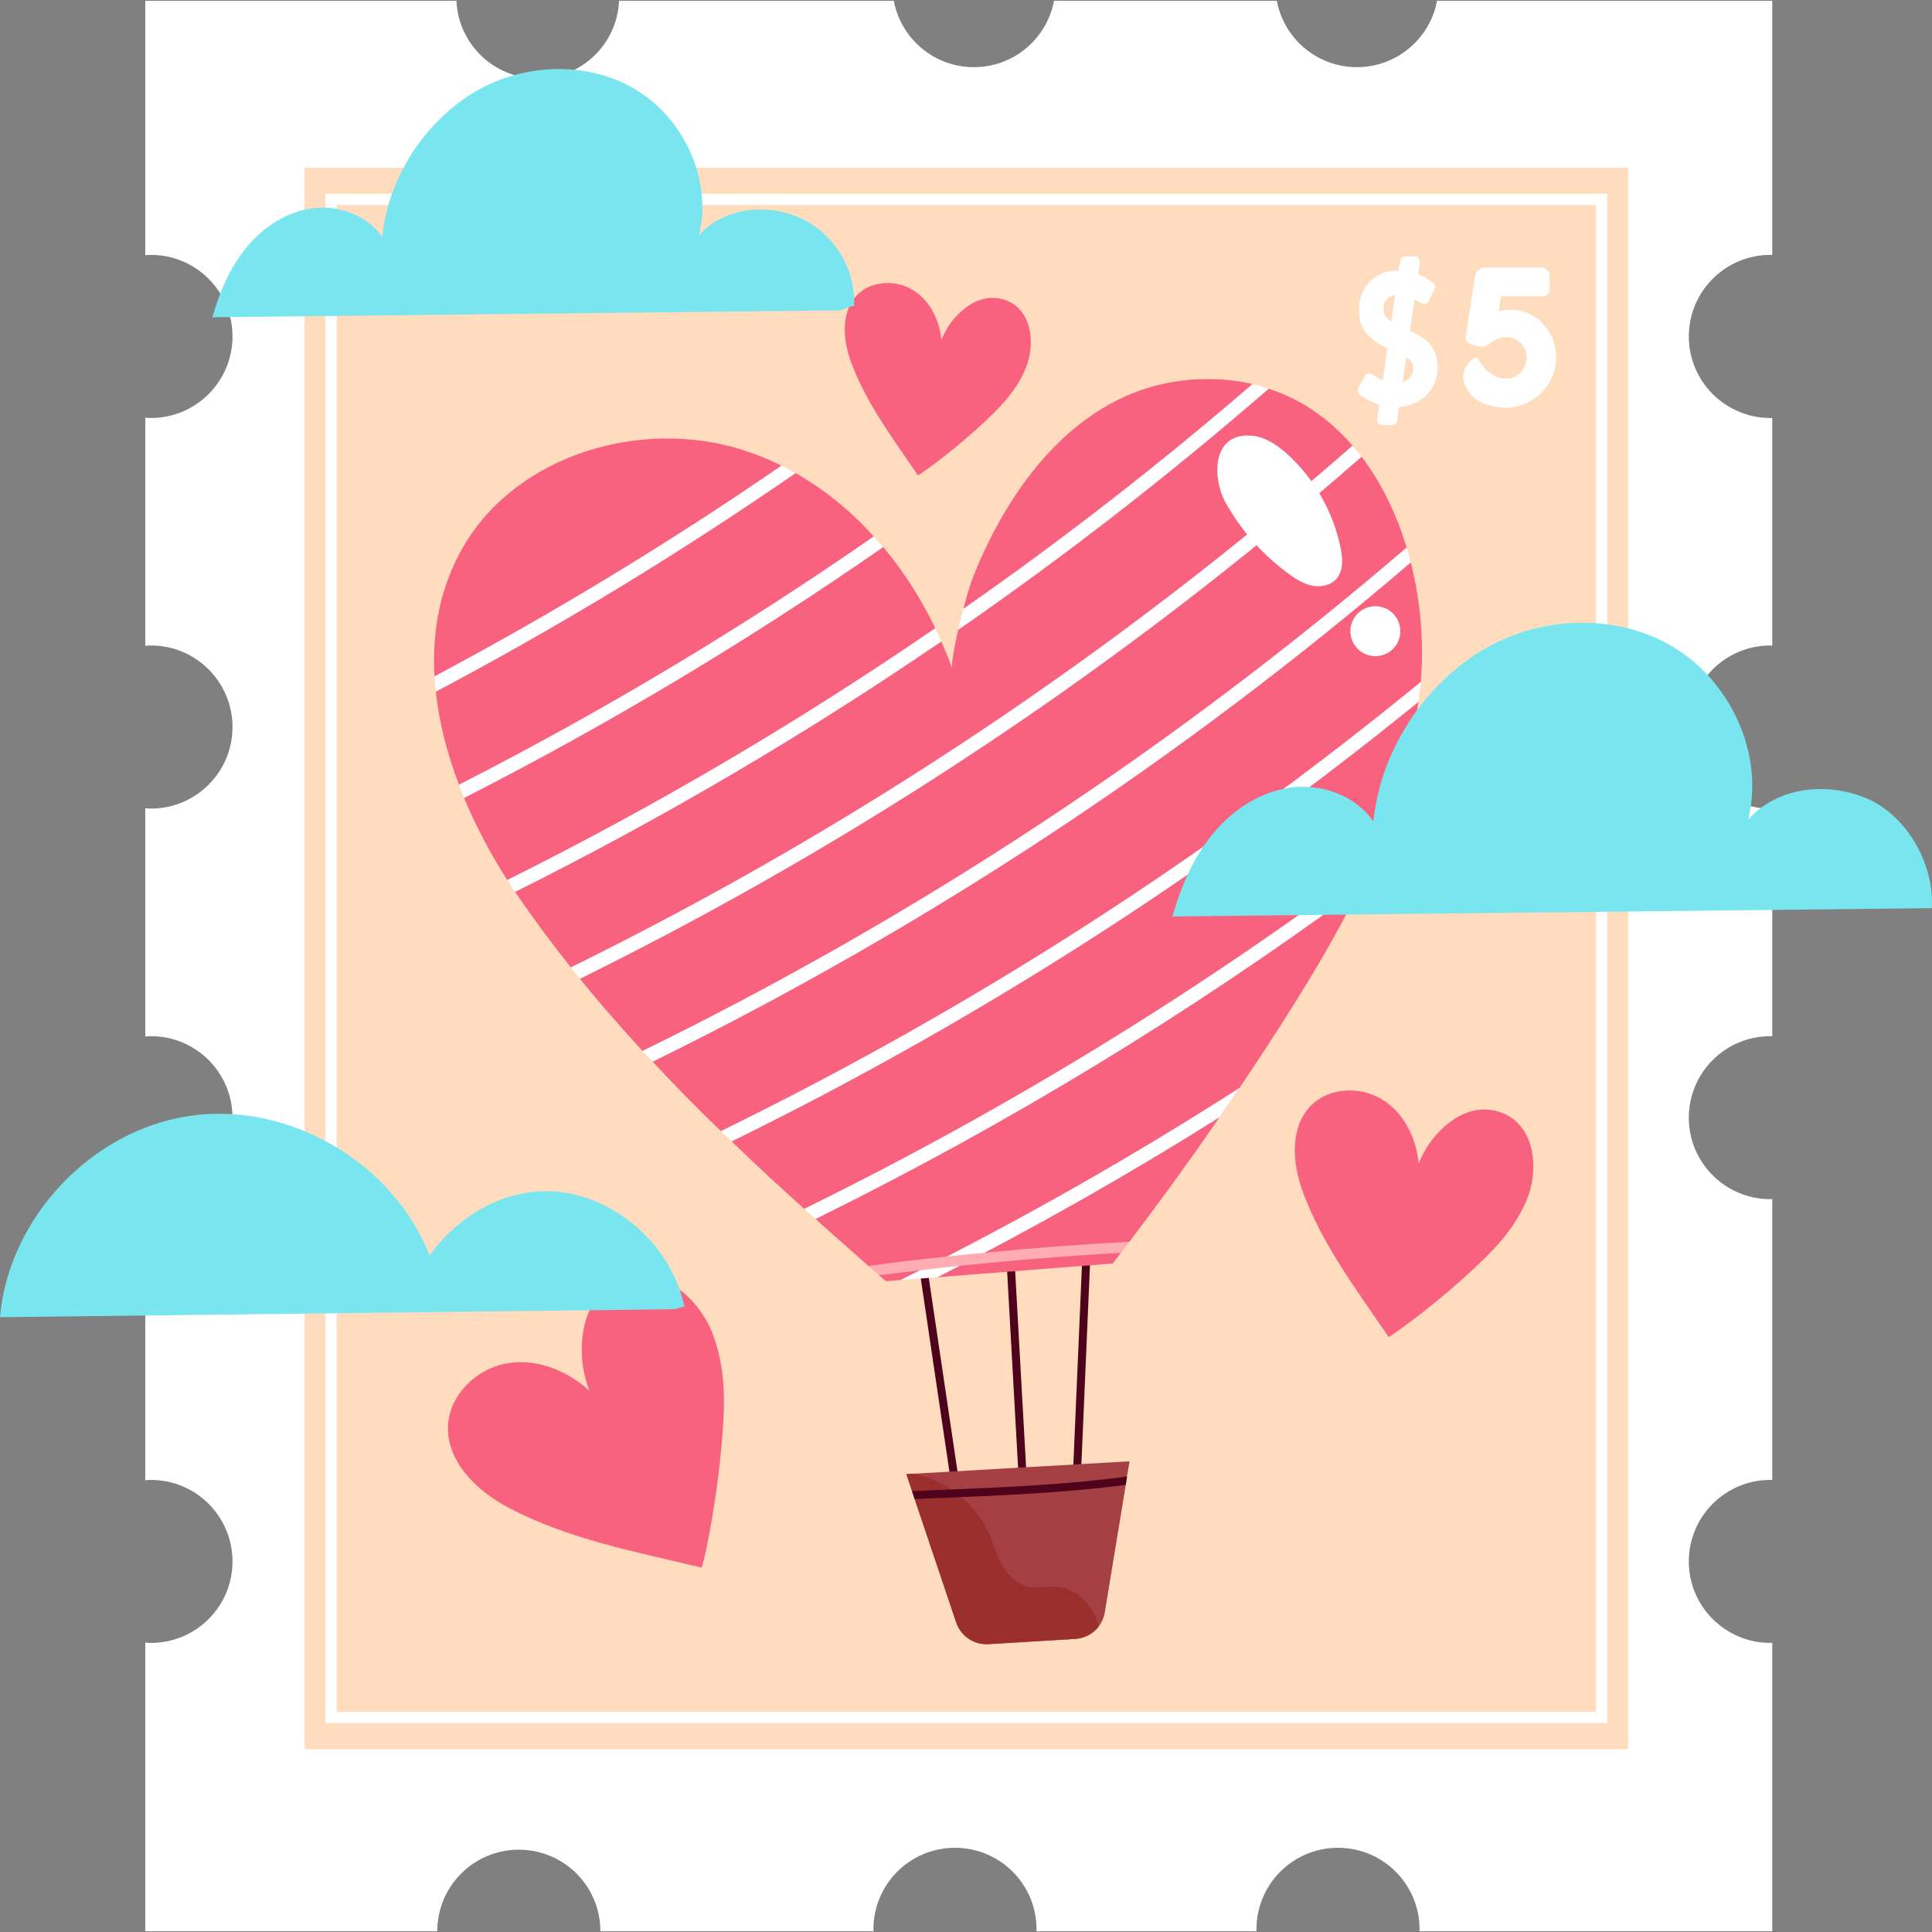
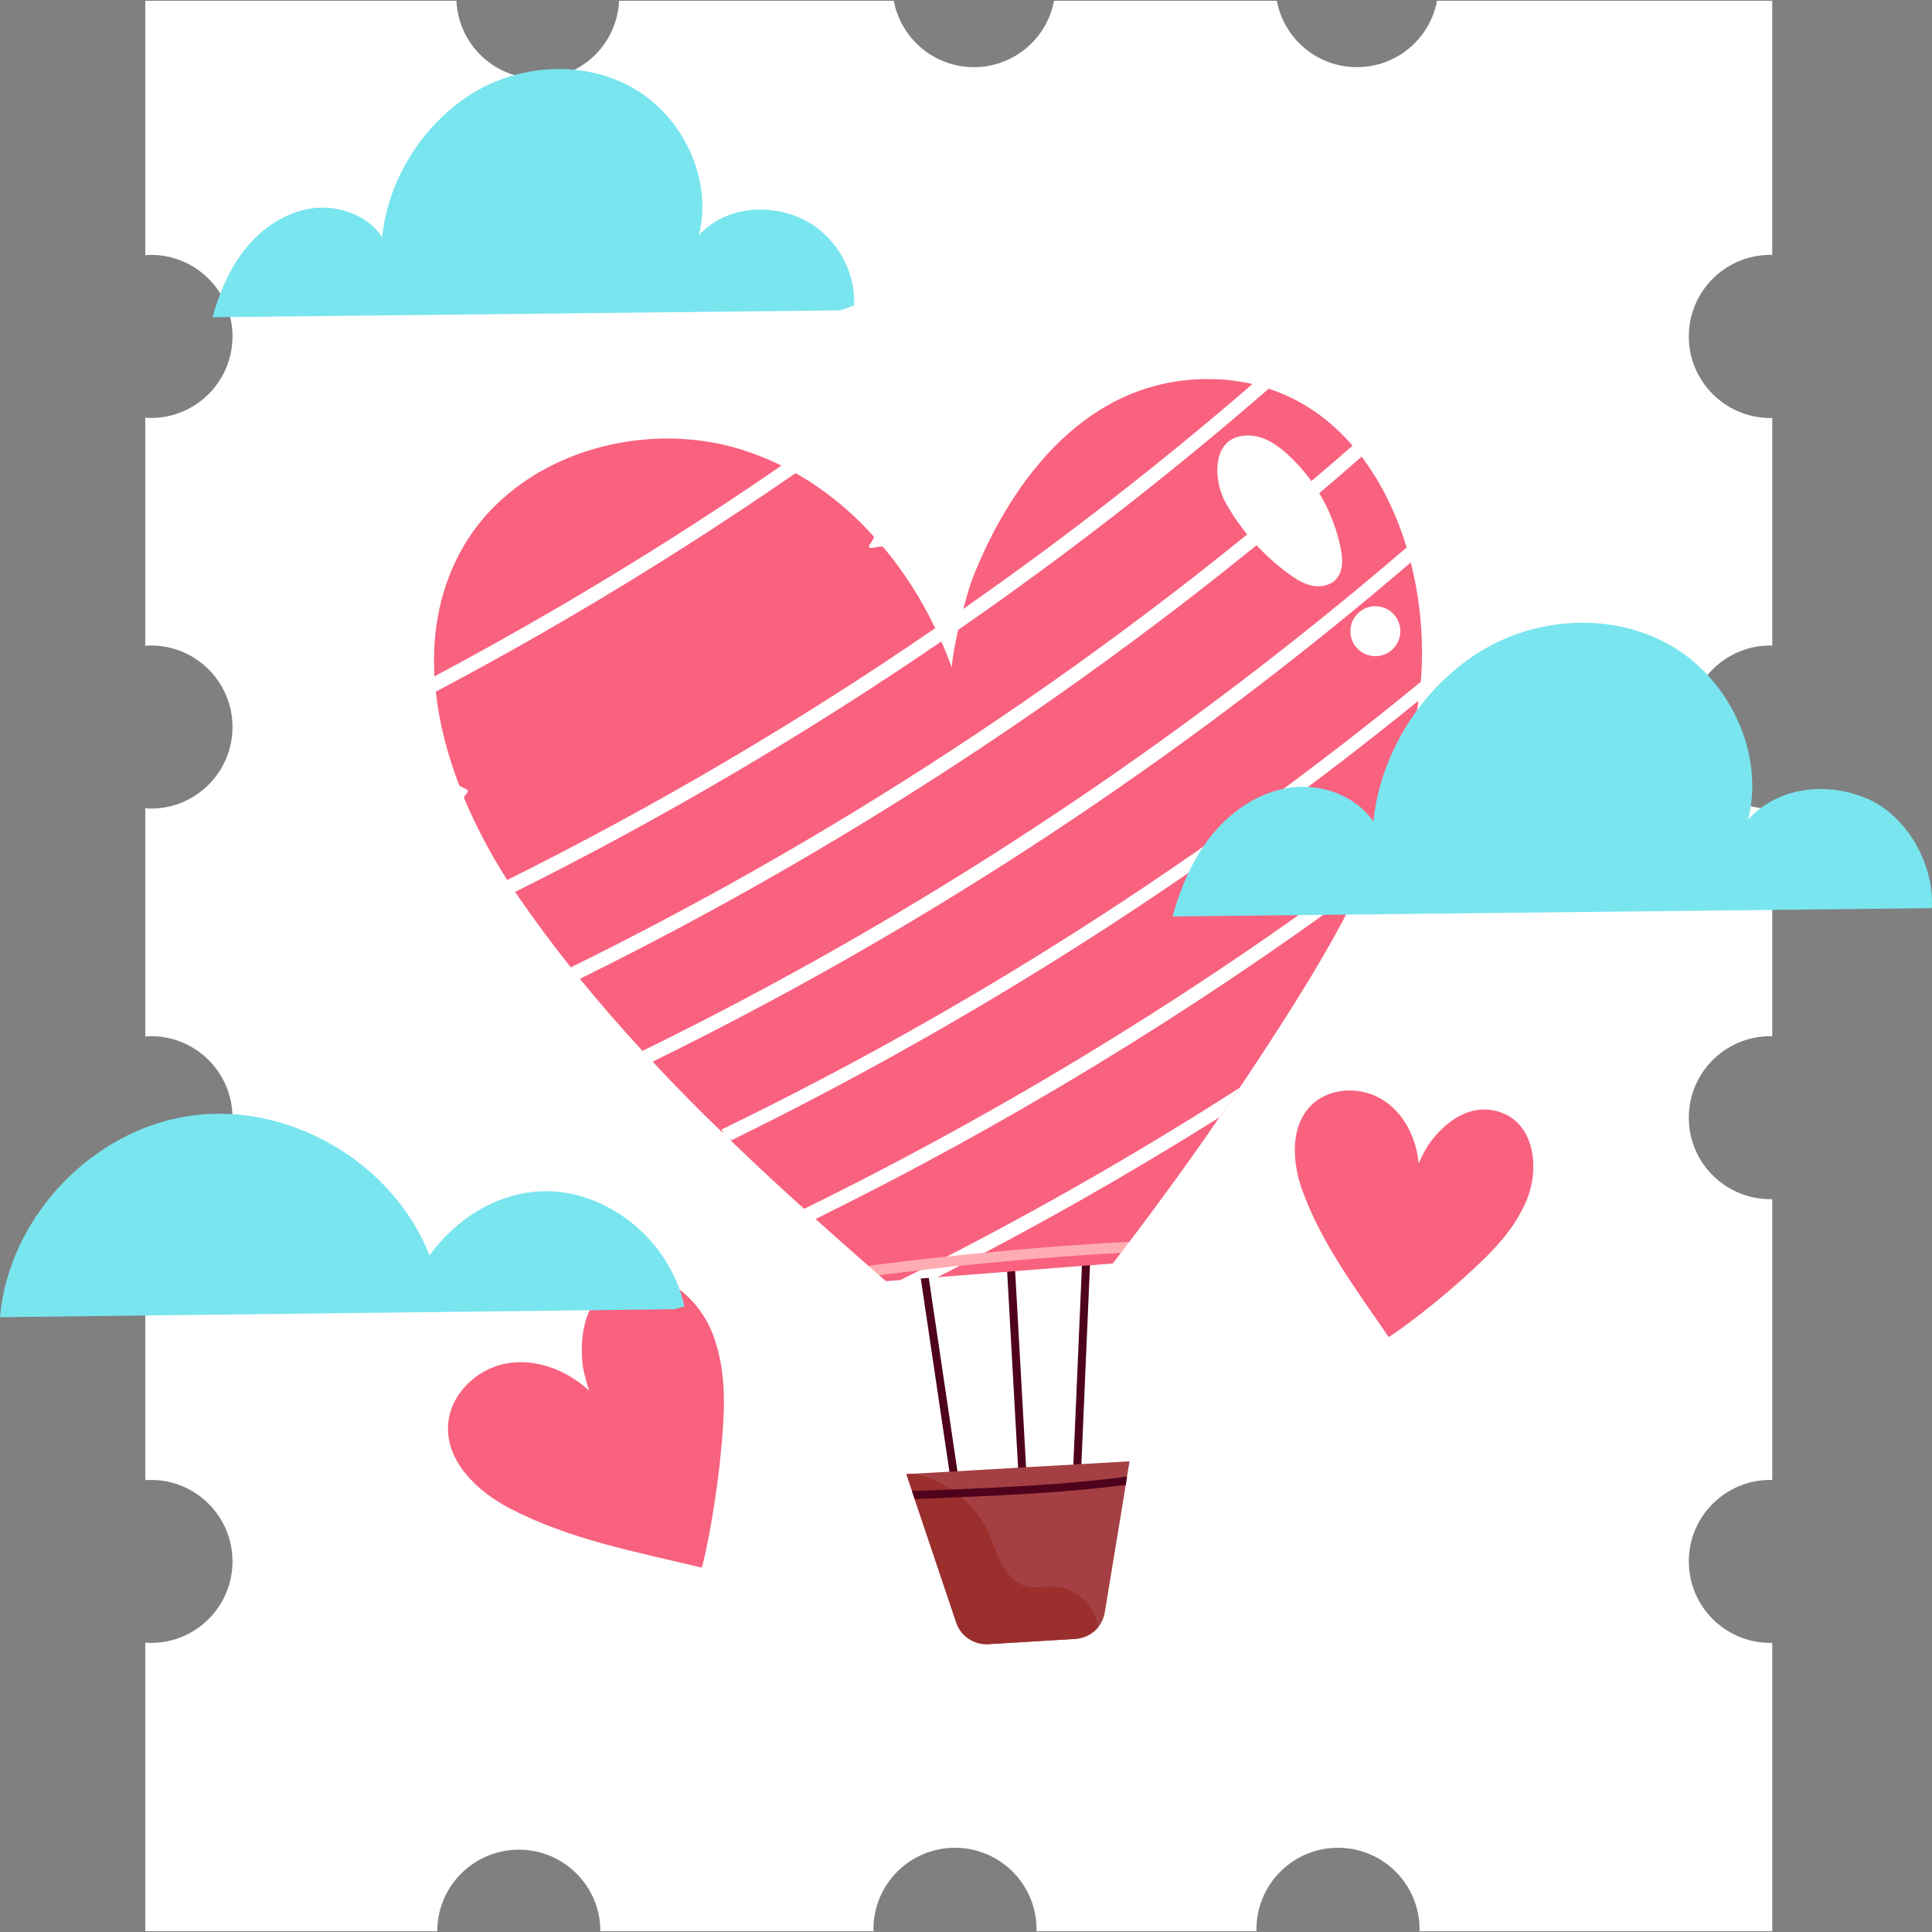
<svg xmlns="http://www.w3.org/2000/svg" version="1.1" id="Capa_1" x="0px" y="0px" viewBox="0 0 512 512" style="enable-background:new 0 0 512 512;" xml:space="preserve" width="512" height="512">
  <rect x="0" y="0" width="512" height="512" fill="#808080" stroke="none" />
  <g>
    <g>
      <g>
        <path style="fill:#FFFFFF;" d="M447.554,89.159c0,11.928,9.684,21.611,21.612,21.611c0.177,0,0.324,0,0.502-0.029v60.347     c-0.177-0.03-0.324-0.03-0.502-0.03c-11.928,0-21.612,9.684-21.612,21.612c0,11.928,9.684,21.612,21.612,21.612     c0.177,0,0.324,0,0.502-0.03v60.377c-0.177-0.03-0.324-0.03-0.502-0.03c-11.928,0-21.612,9.654-21.612,21.612     c0,11.928,9.684,21.582,21.612,21.582c0.177,0,0.324,0,0.502-0.03v74.46c-0.177-0.03-0.324-0.03-0.502-0.03     c-11.928,0-21.612,9.654-21.612,21.612c0,11.928,9.684,21.582,21.612,21.582c0.177,0,0.324,0,0.502-0.029v76.438h-93.503     c0.03-0.177,0.03-0.325,0.03-0.502c0-11.957-9.684-21.612-21.611-21.612c-11.928,0-21.612,9.654-21.612,21.612     c0,0.177,0,0.325,0.03,0.502h-58.34c0.03-0.177,0.03-0.325,0.03-0.502c0-11.957-9.684-21.612-21.612-21.612     c-11.957,0-21.611,9.654-21.611,21.612c0,0.177,0,0.325,0.03,0.502h-72.393c0-11.958-9.684-21.611-21.612-21.611     c-11.928,0-21.612,9.654-21.612,21.611H38.497V435.3c0.502,0.059,1.004,0.089,1.506,0.089c11.928,0,21.611-9.654,21.611-21.582     c0-11.957-9.684-21.612-21.611-21.612c-0.502,0-1.004,0.03-1.506,0.089v-74.578c0.502,0.059,1.004,0.089,1.506,0.089     c11.928,0,21.611-9.654,21.611-21.582c0-11.957-9.684-21.612-21.611-21.612c-0.502,0-1.004,0.03-1.506,0.089v-60.495     c0.502,0.059,1.004,0.089,1.506,0.089c11.928,0,21.611-9.684,21.611-21.612c0-11.928-9.684-21.612-21.611-21.612     c-0.502,0-1.004,0.03-1.506,0.089v-60.465c0.502,0.059,1.004,0.088,1.506,0.088c11.928,0,21.611-9.684,21.611-21.611     s-9.684-21.612-21.611-21.612c-0.502,0-1.004,0.03-1.506,0.089V0.203h82.461c0.502,11.455,9.949,20.608,21.552,20.608     c11.603,0,21.051-9.153,21.553-20.608h72.806c1.86,10.009,10.658,17.596,21.228,17.596c10.57,0,19.368-7.588,21.228-17.596     h59.048c1.86,10.009,10.658,17.596,21.228,17.596s19.368-7.588,21.228-17.596h88.838v67.374c-0.177-0.03-0.324-0.03-0.502-0.03     C457.237,67.548,447.554,77.232,447.554,89.159z" />
      </g>
    </g>
    <g>
      <g>
        <g>
-           <rect x="80.698" y="44.428" style="fill:#FFDCBD;" width="350.772" height="419.117" />
-         </g>
+           </g>
      </g>
      <g>
        <g>
          <path style="fill:#FFFFFF;" d="M425.911,456.616H86.256V51.356h339.655V456.616z M89.211,453.661h333.745V54.311H89.211V453.661      z" />
        </g>
      </g>
      <g>
        <g>
          <path style="fill:#FFFFFF;" d="M370.654,71.708l0.409-2.658c0.102-0.612,0.665-1.074,1.277-1.074h2.812      c0.305,0,0.662,0.154,0.868,0.409c0.203,0.255,0.308,0.665,0.255,1.022l-0.461,3.323c1.483,0.563,2.812,1.277,3.935,2.197      c0.511,0.357,0.717,1.175,0.409,1.788l-1.48,3.015c-0.255,0.563-0.717,0.818-1.28,0.818c-0.305,0-0.612-0.052-0.92-0.255h-0.049      c-0.511-0.357-1.022-0.665-1.585-0.972l-1.175,8.332c4.394,1.994,7.307,4.394,7.307,9.606c0,6.132-4.394,10.221-10.221,10.63      l-0.511,3.68c-0.102,0.612-0.665,1.074-1.277,1.074h-2.812c-0.357,0-0.665-0.154-0.868-0.409      c-0.255-0.308-0.357-0.665-0.308-1.022l0.563-3.987c-1.84-0.563-3.526-1.379-5.111-2.554c-0.511-0.308-0.714-1.175-0.459-1.79      l1.582-3.015c0.258-0.511,0.717-0.816,1.28-0.816c0.357,0,0.665,0.049,0.969,0.255c0.972,0.665,1.892,1.123,2.658,1.431      l1.228-8.433c-2.095-0.92-3.834-2.145-5.264-3.628c-1.532-1.483-2.249-3.732-2.249-6.593c0-6.132,4.191-10.372,10.27-10.372      H370.654z M368.713,85.249l1.022-7.052c-0.868,0.102-1.637,0.461-2.147,1.022c-0.665,0.615-0.969,1.483-0.969,2.557      C366.617,83.206,367.177,84.227,368.713,85.249z M371.728,101.193c1.686-0.409,2.809-1.84,2.809-3.575      c0-1.28-0.56-2.147-1.84-2.966L371.728,101.193z" />
        </g>
        <g>
          <path style="fill:#FFFFFF;" d="M399.068,108.041c-3.117,0-5.621-0.92-6.849-1.585c-1.736-0.818-2.963-2.554-3.166-2.809      c-2.504-3.834-0.871-7.104,1.379-8.587c0.563-0.357,0.92-0.511,0.92-0.511c0.357,0.665,1.175,1.892,1.175,1.892      c0.461,0.56,0.868,1.071,1.329,1.582c1.532,1.329,3.117,2.301,5.212,2.301c1.994,0,3.834-0.972,4.754-2.76      c0.511-0.818,0.766-1.788,0.766-2.812c0-1.889-1.022-3.781-2.708-4.701c-0.766-0.511-1.686-0.714-2.606-0.714      c-1.79,0-3.221,0.665-4.55,1.788c-0.665,0.511-1.329,0.766-1.941,0.766c-0.203,0-0.511-0.049-0.92-0.102l-1.941-0.563      c-0.511-0.102-0.972-0.459-1.228-0.92c-0.255-0.459-0.357-0.92-0.255-1.379l2.504-15.842c0.102-0.714,0.871-2.197,2.504-2.197      c1.637,0,14.975-0.052,14.975-0.052c1.071,0,2.246,0.818,2.246,2.249v3.526c0,1.074-0.816,1.892-1.889,1.892h-10.987      l-0.563,3.985c0.92-0.255,1.994-0.409,2.966-0.409c7,0,12.212,5.726,12.212,12.673      C412.406,102.011,406.274,108.041,399.068,108.041z" />
        </g>
      </g>
      <g>
        <g>
          <g>
            <g>
              <g>
                <path style="fill:#4F021B;" d="M253.343,395.542c-0.519,0-0.972-0.376-1.049-0.903l-9.026-60.851         c-0.085-0.579,0.313-1.12,0.892-1.206c0.629-0.096,1.12,0.313,1.206,0.892l9.026,60.851c0.085,0.579-0.313,1.12-0.892,1.206         C253.445,395.54,253.393,395.542,253.343,395.542z" />
              </g>
            </g>
            <g>
              <g>
                <path style="fill:#4F021B;" d="M285.363,392.653c-0.014,0-0.03,0-0.047,0c-0.585-0.025-1.038-0.519-1.013-1.107l2.639-61.224         c0.025-0.582,0.409-1.033,1.107-1.013c0.585,0.025,1.038,0.519,1.013,1.107l-2.639,61.224         C286.398,392.209,285.928,392.653,285.363,392.653z" />
              </g>
            </g>
            <g>
              <g>
                <path style="fill:#4F021B;" d="M270.918,390.967c-0.56,0-1.027-0.437-1.06-1l-3.369-60.428c-0.033-0.588,0.415-1.087,1-1.12         c0.64-0.008,1.085,0.417,1.12,1l3.369,60.428c0.033,0.588-0.415,1.087-1,1.12         C270.957,390.967,270.937,390.967,270.918,390.967z" />
              </g>
            </g>
            <g>
              <g>
                <g>
                  <path style="fill:#A44043;" d="M299.342,387.264l-0.679,4.045l-0.325,2.214l-5.551,33.746          c-0.236,1.447-0.856,2.775-1.683,3.868c-1.477,1.83-3.691,3.041-6.171,3.189l-22.97,1.388          c-3.868,0.236-7.352-2.155-8.562-5.757l-11.013-32.712l-0.679-2.096l-1.506-4.488l2.037-0.118l10.422-0.591l18.187-1.063          l14.673-0.827L299.342,387.264z" />
                </g>
              </g>
              <g>
                <g>
                  <path style="fill:#9B2F2D;" d="M291.105,431.137c-1.477,1.83-3.691,3.041-6.171,3.189l-22.97,1.388          c-3.868,0.236-7.352-2.155-8.562-5.757l-11.013-32.712l-0.679-2.096l-1.506-4.488l2.037-0.118          c3.484,0.738,6.85,2.185,9.831,4.192c0.915,0.591,1.831,1.27,2.687,2.008c2.982,2.51,5.462,5.669,7.115,9.211          c1.299,2.835,2.126,5.876,3.631,8.592c1.476,2.746,3.809,5.255,6.85,5.935c2.333,0.502,4.753-0.148,7.145-0.03          C285.201,420.715,290.072,425.557,291.105,431.137z" />
                </g>
              </g>
            </g>
            <g>
              <g>
                <path style="fill:#4F021B;" d="M298.664,391.309l-0.325,2.214c-14.526,1.831-28.816,2.628-43.577,3.218         c-3.041,0.148-6.112,0.266-9.212,0.384l-3.159,0.119l-0.679-2.096l3.75-0.148c2.214-0.089,4.428-0.177,6.613-0.266         C267.929,394.084,283.164,393.346,298.664,391.309z" />
              </g>
            </g>
          </g>
          <g>
            <g>
              <g>
                <g>
                  <path style="fill:#F8627F;" d="M376.525,180.703l-2.119,2.956c0,0.113,1.518,2.26,1.48,2.373          c-2.176,15.124-6.455,28.86-12.459,42.446c-1.013,2.364-2.139,4.729-3.265,7.093c-7.656,15.8-17.638,31.6-29.31,49.201          c-0.788,1.201-1.576,2.364-2.364,3.528c-1.764,2.665-3.528,5.254-5.329,7.806c-8.369,12.197-16.513,23.306-23.869,32.989          c-0.357,0.464-2.676,0.796-3.033,1.26c-0.394,0.512,1.175,1.155,0.781,1.667l-2.139,2.815l-46.461,3.64l-3.351-1.05          l-6.481,1.801l-3.828,0.3c-0.6-0.526-1.201-1.051-1.801-1.576c-0.33-0.29,0.278-1.391-0.052-1.681          c-0.608-0.535-2.154-0.261-2.763-0.796c-4.729-4.128-9.382-8.256-14.036-12.422c-0.554-0.493-0.171-1.796-0.72-2.288          c-0.454-0.408-1.841-0.006-2.283-0.414c-6.53-5.854-12.948-11.784-19.215-17.864c-0.517-0.457-0.085-1.745-0.586-2.233          c-0.446-0.434-1.825-0.066-2.266-0.507c-6.23-5.967-12.272-12.122-18.089-18.389c-0.511-0.511,1.706-2.148,1.218-2.669          c-0.409-0.436-3.526,0.244-3.919-0.184c-5.705-6.192-11.259-12.572-16.588-19.103c-0.44-0.54,1.846-2.196,1.421-2.736          c-0.372-0.473-3.455,0.17-3.823-0.303c-4.991-6.268-9.795-12.723-14.336-19.365c-0.15-0.225-0.3-0.413-0.413-0.638          c-0.443-0.63,1.829-2.39,1.395-3.048c-0.265-0.401-3.241,0.308-3.497-0.104c-4.354-6.793-8.257-14.148-11.446-21.73          c-0.187-0.484,1.193-1.395,1-1.887c-0.27-0.69-2.111-0.962-2.352-1.641c-3.077-8.069-5.254-16.4-6.117-24.657          c-0.113-0.814,1.375-2.047,1.309-2.86c-0.044-0.538-1.654-0.655-1.684-1.193c-0.675-12.085,1.539-23.981,7.806-34.64          c14.186-24.056,46.649-33.739,73.37-25.52c3.716,1.164,7.318,2.59,10.771,4.316c0.608,0.304-1.185,2.245-0.591,2.557          c0.654,0.343,3.695-0.942,4.344-0.568c7.769,4.391,14.712,10.095,20.716,16.776c0.401,0.419-1.597,2.484-1.208,2.919          c0.448,0.501,3.281-0.626,3.723-0.104c5.442,6.493,10.095,13.773,13.773,21.504c0.306,0.592-1.219,2.638-0.948,3.235          c0.262,0.576,2.322-0.297,2.561,0.293c1.051,2.289,1.952,4.578,2.777,6.905c0.075-2.064,0.788-5.93,1.689-9.983          c0.247-1.027,2.638-2.667,2.891-3.691c0.209-0.848-1.723-1.085-1.502-1.9c0.901-3.378,1.764-6.38,2.364-7.919          c10.471-26.646,30.849-53.367,63.05-52.954c3.941,0.038,7.694,0.488,11.184,1.314c0.705,0.158-0.146,1.658,0.53,1.849          c0.764,0.217,3.05-0.87,3.787-0.611c8.895,2.89,16.287,8.219,22.217,15.087c0.427,0.485-0.459,1.81-0.046,2.315          c0.385,0.472,2.068,0.123,2.449,0.612c5.291,6.981,9.27,15.237,11.934,24.056c0.206,0.657-0.988,2.857-0.805,3.519          s1.743-0.216,1.893,0.46C376.525,159.5,377.388,170.458,376.525,180.703z" />
                </g>
              </g>
              <g>
                <g>
                  <path style="fill:#FFFFFF;" d="M210.833,125.385c-30.624,21.167-62.411,40.494-95.325,57.908          c-0.188-1.351-0.3-2.702-0.375-4.053c31.712-16.888,62.411-35.503,91.947-55.844          C208.356,124.034,209.594,124.672,210.833,125.385z" />
                </g>
              </g>
              <g>
                <g>
-                   <path style="fill:#FFFFFF;" d="M234.063,144.976c-35.428,24.619-72.507,46.837-111.087,66.502          c-0.45-1.163-0.938-2.364-1.351-3.528c38.168-19.478,74.834-41.432,109.924-65.789          C232.412,143.061,233.238,144,234.063,144.976z" />
-                 </g>
+                   </g>
              </g>
              <g>
                <g>
                  <path style="fill:#FFFFFF;" d="M247.836,166.48c0.601,1.163,1.126,2.327,1.614,3.528          c-36.028,24.619-73.745,46.799-112.926,66.352c-0.713-1.013-1.426-2.064-2.102-3.152          C173.829,213.579,211.696,191.287,247.836,166.48z" />
                </g>
              </g>
              <g>
                <g>
                  <path style="fill:#FFFFFF;" d="M336.219,103.017c-26.346,22.855-53.78,44.172-82.302,63.913          c0.451-1.876,0.901-3.79,1.389-5.592c26.496-18.502,52.053-38.355,76.598-59.559          C333.404,102.117,334.83,102.53,336.219,103.017z" />
                </g>
              </g>
              <g>
                <g>
                  <path style="fill:#FFFFFF;" d="M360.838,121.032c-62.862,55.056-132.291,101.405-207.163,138.371          c-0.826-1.013-1.614-2.027-2.402-3.039c74.871-36.854,144.301-83.203,207.162-138.259          C359.262,119.043,360.05,120.018,360.838,121.032z" />
                </g>
              </g>
              <g>
                <g>
                  <path style="fill:#FFFFFF;" d="M373.861,149.066c-61.248,52.466-128.539,96.751-200.895,132.291          c-0.938-0.938-1.839-1.914-2.702-2.853c72.995-35.728,140.848-80.463,202.509-133.417          C373.185,146.402,373.56,147.715,373.861,149.066z" />
                </g>
              </g>
              <g>
                <g>
-                   <path style="fill:#FFFFFF;" d="M376.525,180.703c-0.15,1.689-0.338,3.34-0.563,4.954c0,0.113-0.038,0.263-0.075,0.376          c-56.069,45.561-116.979,84.554-181.98,116.454c-0.976-0.863-1.914-1.801-2.853-2.74          C257.407,267.284,319.481,227.428,376.525,180.703z" />
+                   <path style="fill:#FFFFFF;" d="M376.525,180.703c-0.15,1.689-0.338,3.34-0.563,4.954c-56.069,45.561-116.979,84.554-181.98,116.454c-0.976-0.863-1.914-1.801-2.853-2.74          C257.407,267.284,319.481,227.428,376.525,180.703z" />
                </g>
              </g>
              <g>
                <g>
                  <path style="fill:#FFFFFF;" d="M363.427,228.479c-1.013,2.364-2.139,4.729-3.265,7.093          c-45.298,33.288-93.41,62.524-144.038,87.481c-1.013-0.901-2.027-1.801-3.002-2.702          C266.076,294.343,316.29,263.681,363.427,228.479z" />
                </g>
              </g>
              <g>
                <g>
                  <path style="fill:#FFFFFF;" d="M328.487,288.3c-1.764,2.665-3.528,5.254-5.329,7.806          c-24.244,15.237-49.164,29.348-74.721,42.371l-9.833,0.751C269.529,323.878,299.515,306.877,328.487,288.3z" />
                </g>
              </g>
            </g>
            <g>
              <g>
                <path style="fill:#FFACB3;" d="M299.29,329.095c-0.751,0.976-1.501,1.952-2.252,2.927         c-14.223,0.788-28.485,1.952-42.671,3.416h-0.037c-3.528,0.375-7.018,0.75-10.546,1.2h-0.037         c-3.603,0.413-7.168,0.864-10.771,1.314c-0.938-0.826-1.876-1.651-2.815-2.477c6.905-0.938,13.849-1.764,20.791-2.477         c3.34-0.375,6.681-0.713,10.02-1.013C273.732,330.709,286.529,329.733,299.29,329.095z" />
              </g>
            </g>
          </g>
        </g>
        <g>
          <g>
            <g>
              <path style="fill:#F8627F;" d="M367.99,354.304c-8.608-12.655-17.69-24.605-22.816-38.713        c-2.736-7.53-3.376-16.951,2.274-22.631c4.793-4.819,13.038-5.141,18.836-1.593c5.798,3.548,9.059,10.248,9.693,17.016        c0.336-1.156,2.086-4.344,2.708-5.209c4.071-5.659,10.486-10.722,18.062-8.684c10.075,2.711,11.297,15.174,7.88,23.418        c-3.348,8.077-8.936,13.718-16.62,20.651C377.518,348.022,368.086,354.446,367.99,354.304z" />
            </g>
          </g>
        </g>
        <g>
          <g>
            <g>
-               <path style="fill:#F8627F;" d="M243.257,125.952c-6.715-9.872-13.799-19.193-17.798-30.198        c-2.134-5.874-2.633-13.222,1.774-17.654c3.739-3.76,10.171-4.01,14.693-1.243c4.523,2.768,7.067,7.994,7.561,13.273        c0.262-0.902,1.627-3.389,2.112-4.063c3.176-4.414,8.18-8.364,14.09-6.774c7.859,2.115,8.813,11.837,6.146,18.267        c-2.612,6.3-6.97,10.701-12.964,16.109C250.69,121.052,243.332,126.062,243.257,125.952z" />
-             </g>
+               </g>
          </g>
        </g>
        <g>
          <g>
            <g>
              <path style="fill:#F8627F;" d="M185.945,415.433c-17.716-4.256-35.284-7.511-51.097-15.834        c-8.44-4.442-16.546-12.229-16.118-21.757c0.363-8.083,7.37-14.969,15.318-16.485c7.948-1.517,16.186,1.774,22.163,7.228        c-0.63-1.287-1.641-5.497-1.785-6.756c-0.945-8.245,0.652-17.842,8.959-22.113c11.046-5.679,22.102,4.321,25.692,14.32        c3.517,9.796,3.112,19.24,1.894,31.5C189.309,402.27,186.144,415.48,185.945,415.433z" />
            </g>
          </g>
        </g>
      </g>
      <g>
        <g>
          <g>
            <path style="fill:#FFFFFF;" d="M324.841,133.296c4.135,7.348,9.86,13.796,16.668,18.772c1.877,1.372,3.895,2.659,6.172,3.132       c2.277,0.473,4.876-0.011,6.432-1.74c1.929-2.144,1.74-5.42,1.168-8.247c-1.911-9.444-6.888-18.243-13.998-24.746       c-2.683-2.454-5.855-4.664-9.476-4.996C321.03,114.487,321.196,126.819,324.841,133.296z" />
          </g>
        </g>
        <g>
          <g>
            <path style="fill:#FFFFFF;" d="M369.741,171.298c-2.223,2.902-6.377,3.454-9.279,1.231c-2.903-2.223-3.454-6.377-1.231-9.279       c2.222-2.903,6.377-3.454,9.28-1.231C371.412,164.241,371.964,168.395,369.741,171.298z" />
          </g>
        </g>
      </g>
      <g>
        <g>
          <path style="fill:#79E5EF;" d="M310.715,242.877c2.247-7.917,5.537-15.672,10.786-22.01c5.249-6.339,12.63-11.172,20.797-12.187      c8.167-1.016,17.024,2.239,21.662,9.037c1.803-17.905,12.491-34.967,27.659-44.651c15.168-9.685,35.738-10.953,51.294-1.907      c15.557,9.047,24.716,28.561,20.374,46.025c7.784-8.612,20.657-10.101,31.36-5.609c10.704,4.492,18,17.509,17.306,29.096      c-1.17,0-3.474,0.051-4.643,0.051L310.715,242.877z" />
        </g>
      </g>
      <g>
        <g>
          <path style="fill:#79E5EF;" d="M56.293,84.074c1.899-6.69,4.679-13.243,9.115-18.6c4.436-5.357,10.673-9.441,17.575-10.299      c6.902-0.858,14.386,1.892,18.305,7.637c1.524-15.131,10.556-29.549,23.373-37.733c12.818-8.184,30.2-9.256,43.347-1.612      c13.146,7.645,20.886,24.136,17.217,38.894c6.577-7.277,17.456-8.536,26.501-4.74c9.045,3.796,15.172,13.637,14.586,23.429      c-0.989,0-2.896,1.202-3.885,1.202L56.293,84.074z" />
        </g>
      </g>
      <g>
        <g>
          <path style="fill:#79E5EF;" d="M0,349.07c2.265-26.315,24.274-49.615,50.418-53.374c26.143-3.759,53.826,12.396,63.414,37.006      c8.743-12.072,23.012-19.391,37.596-16.315c14.585,3.076,26.825,15.275,29.949,29.85c-0.335,0-2.349,0.718-2.684,0.718L0,349.07      z" />
        </g>
      </g>
    </g>
  </g>
</svg>